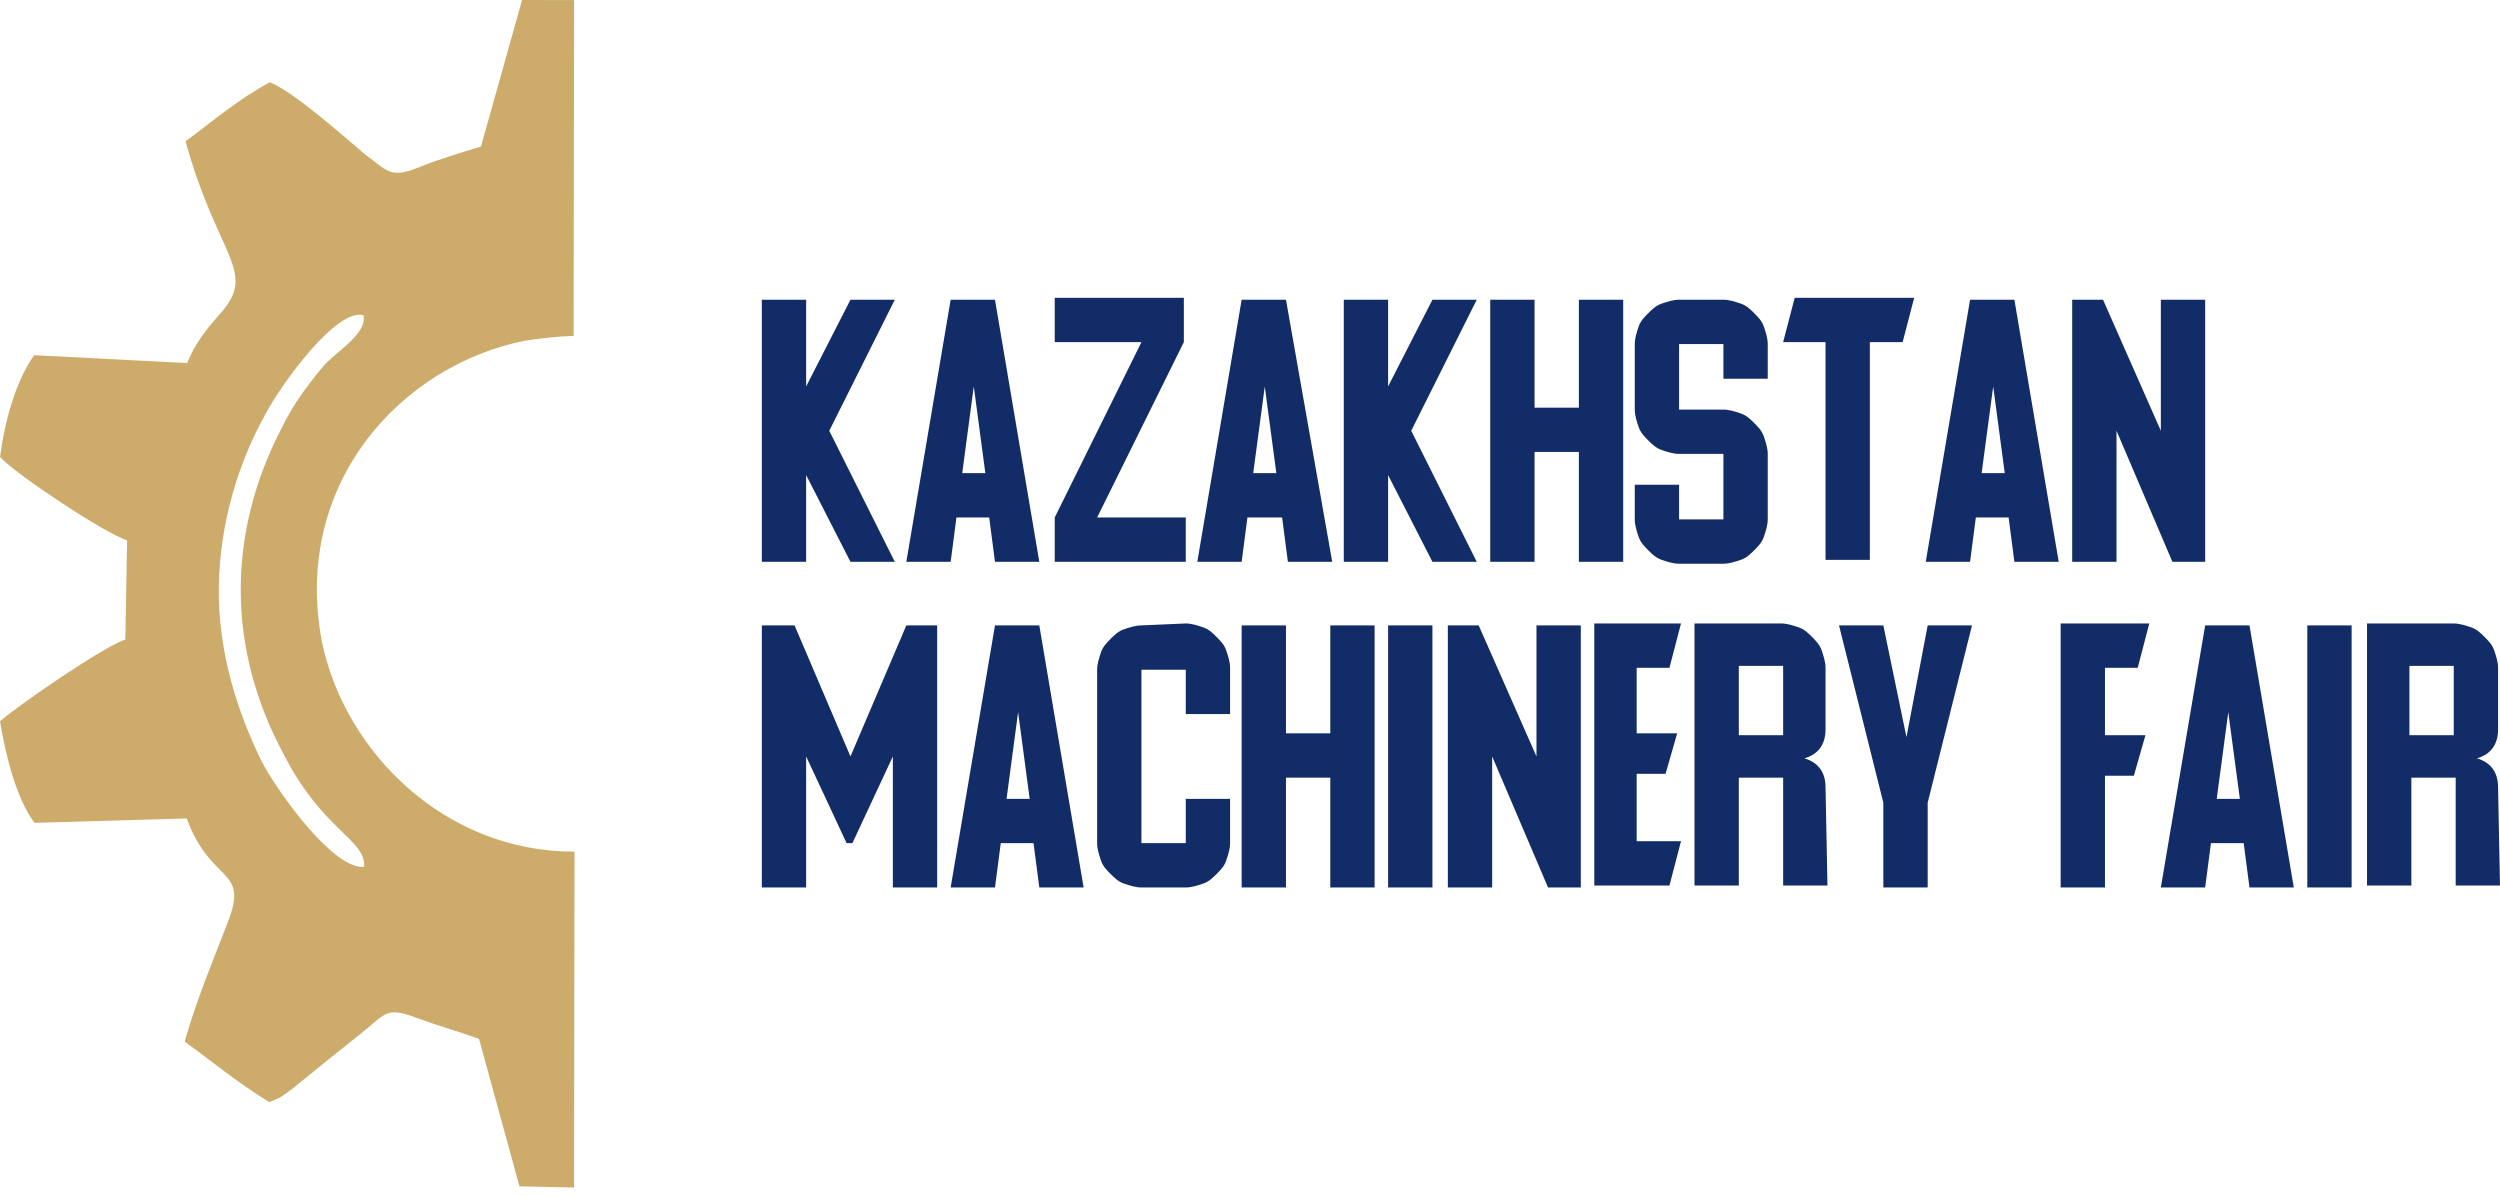
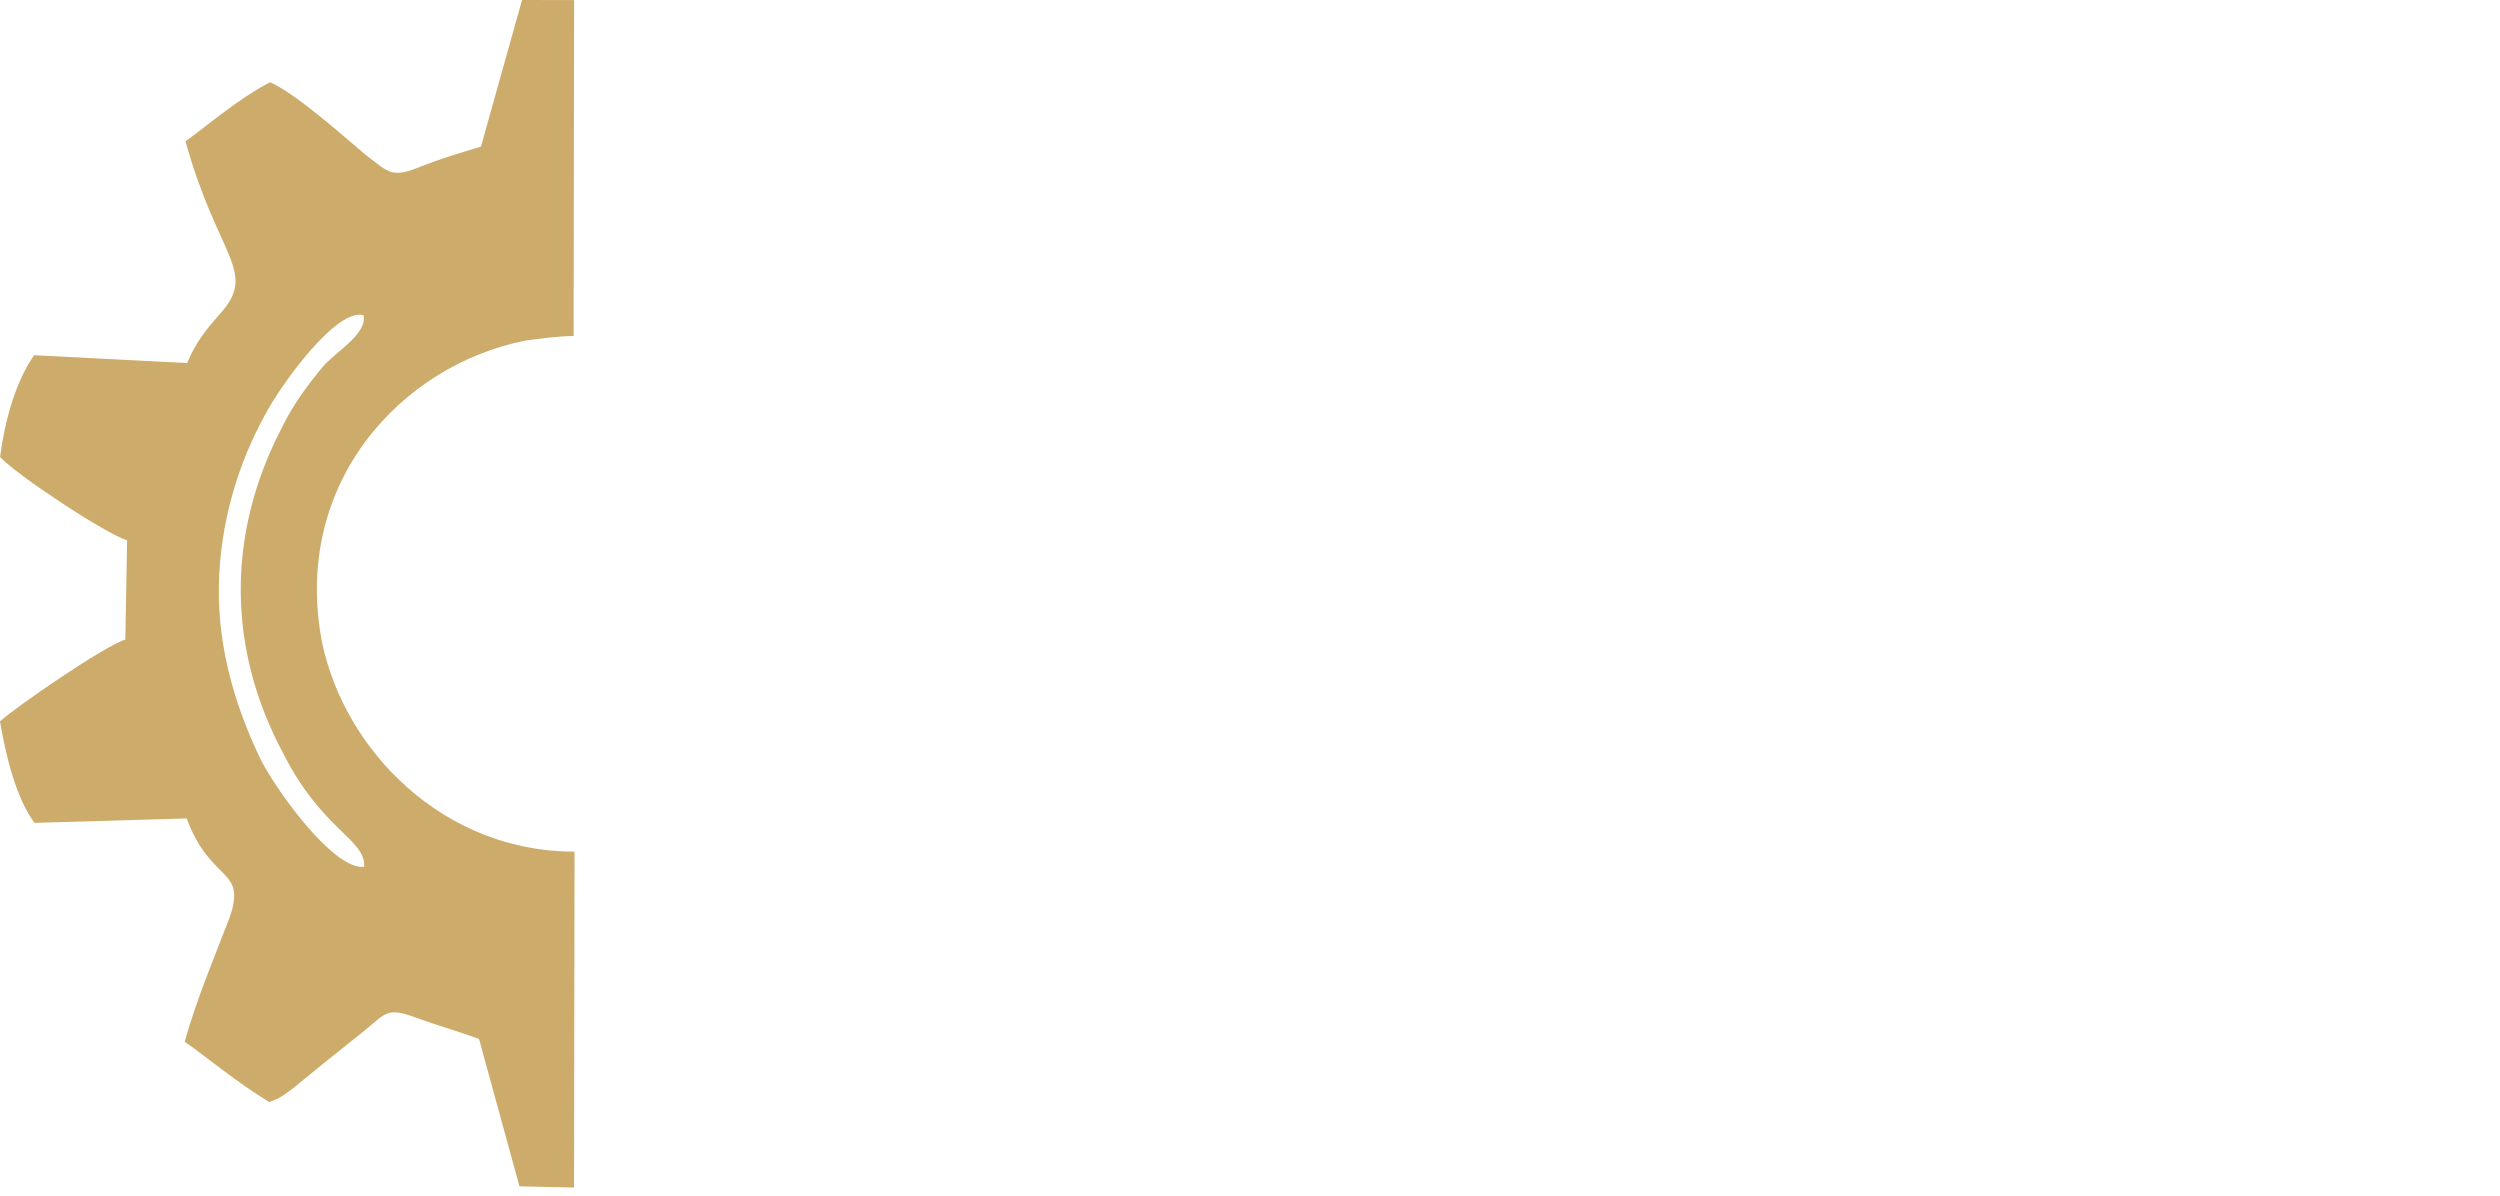
<svg xmlns="http://www.w3.org/2000/svg" width="140" height="67" viewBox="0 0 140 67" fill="none">
-   <path fill-rule="evenodd" clip-rule="evenodd" d="M47.626 16.785L45.144 21.641V16.785H42.662V31.461H45.144V26.605L47.626 31.461H50.108L46.439 24.123L50.108 16.785H47.626ZM55.395 28.979L55.719 31.461H58.201L55.719 16.785H53.237L50.755 31.461H53.237L53.561 28.979H55.395ZM53.885 26.497L54.532 21.641L55.18 26.497H53.885ZM61.439 28.979L66.295 19.159V16.677H59.065V19.159H63.921L59.065 28.979V31.461H66.403V28.979H61.439V28.979ZM71.798 28.979L72.122 31.461H74.604L72.014 16.785H69.532L67.05 31.461H69.532L69.856 28.979H71.798ZM70.18 26.497L70.827 21.641L71.475 26.497H70.18ZM80.216 16.785L77.734 21.641V16.785H75.252V31.461H77.734V26.605L80.216 31.461H82.698L79.029 24.123L82.698 16.785H80.216ZM85.935 22.828V16.785H83.453V31.461H85.935V25.31H88.417V31.461H90.899V16.785H88.417V22.828H85.935ZM94.029 16.785C93.705 16.785 93.381 16.893 93.057 17.001C92.734 17.109 92.518 17.325 92.302 17.54C92.086 17.756 91.87 17.972 91.762 18.296C91.654 18.619 91.547 18.943 91.547 19.267V22.936C91.547 23.26 91.654 23.584 91.762 23.907C91.87 24.231 92.086 24.447 92.302 24.663C92.518 24.878 92.734 25.094 93.057 25.202C93.381 25.31 93.705 25.418 94.029 25.418H96.511V29.087H94.029V27.145H91.547V29.087C91.547 29.411 91.654 29.735 91.762 30.058C91.87 30.382 92.086 30.598 92.302 30.814C92.518 31.029 92.734 31.245 93.057 31.353C93.381 31.461 93.705 31.569 94.029 31.569H96.511C96.834 31.569 97.158 31.461 97.482 31.353C97.806 31.245 98.021 31.029 98.237 30.814C98.453 30.598 98.669 30.382 98.777 30.058C98.885 29.735 98.993 29.411 98.993 29.087V25.418C98.993 25.094 98.885 24.77 98.777 24.447C98.669 24.123 98.453 23.907 98.237 23.691C98.021 23.476 97.806 23.26 97.482 23.152C97.158 23.044 96.834 22.936 96.511 22.936H94.029V19.267H96.511V21.209H98.993V19.267C98.993 18.943 98.885 18.619 98.777 18.296C98.669 17.972 98.453 17.756 98.237 17.54C98.021 17.325 97.806 17.109 97.482 17.001C97.158 16.893 96.834 16.785 96.511 16.785H94.029V16.785ZM102.23 19.159V31.353H104.712V19.159H106.547L107.194 16.677H100.503L99.856 19.159H102.23ZM112.482 28.979L112.806 31.461H115.288L112.806 16.785H110.324L107.842 31.461H110.324L110.647 28.979H112.482ZM110.971 26.497L111.619 21.641L112.266 26.497H110.971ZM117.77 16.785H116.043V31.461H118.525V24.123L121.655 31.461H123.489V16.785H121.007V24.123L117.77 16.785ZM50 49.699H52.482V35.022H50.755L47.626 42.361L44.496 35.022H42.662V49.699H45.144V42.361L47.41 47.217H47.734L50 42.361V49.699ZM57.877 47.217L58.201 49.699H60.683L58.201 35.022H55.719L53.237 49.699H55.719L56.043 47.217H57.877ZM56.367 44.735L57.014 39.879L57.662 44.735H56.367ZM63.921 35.022C63.597 35.022 63.273 35.13 62.949 35.238C62.626 35.346 62.41 35.562 62.194 35.778C61.978 35.994 61.762 36.209 61.654 36.533C61.547 36.857 61.439 37.181 61.439 37.504V47.217C61.439 47.54 61.547 47.864 61.654 48.188C61.762 48.512 61.978 48.727 62.194 48.943C62.41 49.159 62.626 49.375 62.949 49.483C63.273 49.591 63.597 49.699 63.921 49.699H66.403C66.726 49.699 67.05 49.591 67.374 49.483C67.698 49.375 67.913 49.159 68.129 48.943C68.345 48.727 68.561 48.512 68.669 48.188C68.777 47.864 68.885 47.54 68.885 47.217V44.735H66.403V47.217H63.921V37.504H66.403V39.986H68.885V37.397C68.885 37.073 68.777 36.749 68.669 36.425C68.561 36.102 68.345 35.886 68.129 35.67C67.913 35.454 67.698 35.238 67.374 35.13C67.05 35.022 66.726 34.914 66.403 34.914L63.921 35.022ZM72.014 41.066V35.022H69.532V49.699H72.014V43.548H74.496V49.699H76.978V35.022H74.496V41.066H72.014ZM80.216 49.699V35.022H77.734V49.699H80.216ZM82.806 35.022H81.079V49.699H83.561V42.361L86.691 49.699H88.525V35.022H86.043V42.361L82.806 35.022ZM91.654 43.332H93.273L93.921 41.066H91.654V37.397H93.489L94.136 34.914H89.28V49.591H93.489L94.136 47.109H91.654V43.332ZM99.856 37.289V41.173H97.374V37.289H99.856ZM102.23 44.087C102.23 43.224 101.798 42.684 101.043 42.468C101.798 42.253 102.23 41.713 102.23 40.85V37.397C102.23 37.073 102.122 36.749 102.014 36.425C101.906 36.102 101.69 35.886 101.475 35.67C101.259 35.454 101.043 35.238 100.719 35.13C100.396 35.022 100.072 34.914 99.748 34.914H94.892V49.591H97.374V43.548H99.856V49.591H102.338L102.23 44.087ZM105.467 35.022H102.985L105.467 44.95V49.699H107.95V44.95L110.432 35.022H107.95L106.762 41.281L105.467 35.022ZM115.396 35.022V49.699H117.878V43.44H119.496L120.144 41.173H117.878V37.397H119.712L120.36 34.914H115.396V35.022ZM125.647 47.217L125.971 49.699H128.453L125.971 35.022H123.489L121.007 49.699H123.489L123.813 47.217H125.647ZM124.137 44.735L124.784 39.879L125.432 44.735H124.137ZM131.691 49.699V35.022H129.209V49.699H131.691ZM137.41 37.289V41.173H134.928V37.289H137.41ZM139.892 44.087C139.892 43.224 139.46 42.684 138.705 42.468C139.46 42.253 139.892 41.713 139.892 40.85V37.397C139.892 37.073 139.784 36.749 139.676 36.425C139.568 36.102 139.352 35.886 139.137 35.67C138.921 35.454 138.705 35.238 138.381 35.13C138.057 35.022 137.734 34.914 137.41 34.914H132.554V49.591H135.036V43.548H137.518V49.591H140L139.892 44.087Z" fill="#122C68" />
  <path fill-rule="evenodd" clip-rule="evenodd" d="M26.935 8.207C25.69 8.589 24.646 8.89 23.341 9.413C21.836 10.017 21.633 9.511 20.484 8.68C19.072 7.484 16.53 5.215 15.12 4.605C13.295 5.573 11.832 6.864 10.389 7.913C12.203 14.469 14.478 15.201 12.296 17.604C11.495 18.513 10.955 19.199 10.477 20.331L1.911 19.891C0.871 21.365 0.257 23.609 0.003 25.59C0.851 26.542 5.93 29.909 7.118 30.255L7.019 35.816C5.874 36.158 0.942 39.546 0 40.394C0.329 42.377 0.921 44.724 1.932 46.08L10.455 45.833C11.816 49.516 13.883 48.569 12.829 51.46C11.973 53.683 11.016 55.946 10.342 58.331C11.814 59.385 13.226 60.581 15.079 61.717C15.782 61.435 15.682 61.475 16.403 60.951C16.924 60.507 17.285 60.245 17.806 59.801C18.688 59.095 19.57 58.388 20.452 57.682C21.594 56.754 21.673 56.37 23.324 57C24.552 57.447 25.598 57.732 26.826 58.179L29.09 66.435L32.146 66.501L32.174 47.693C24.836 47.7 19.306 42.047 18.036 35.978C16.313 27.036 22.519 20.434 29.43 19.071C30.314 18.952 31.198 18.832 32.123 18.813L32.15 0.005L29.235 0L26.935 8.207ZM20.396 48.541C18.728 48.74 15.616 44.467 14.644 42.625C13.306 39.872 12.208 36.554 12.254 32.893C12.3 29.233 13.393 25.857 14.811 23.292C15.729 21.514 18.888 17.192 20.358 17.659C20.563 18.752 18.737 19.719 18.037 20.587C17.176 21.637 16.416 22.647 15.778 23.961C12.685 29.901 12.71 36.352 15.889 42.243C18.077 46.535 20.471 46.984 20.396 48.541Z" fill="#CDAB6B" />
</svg>